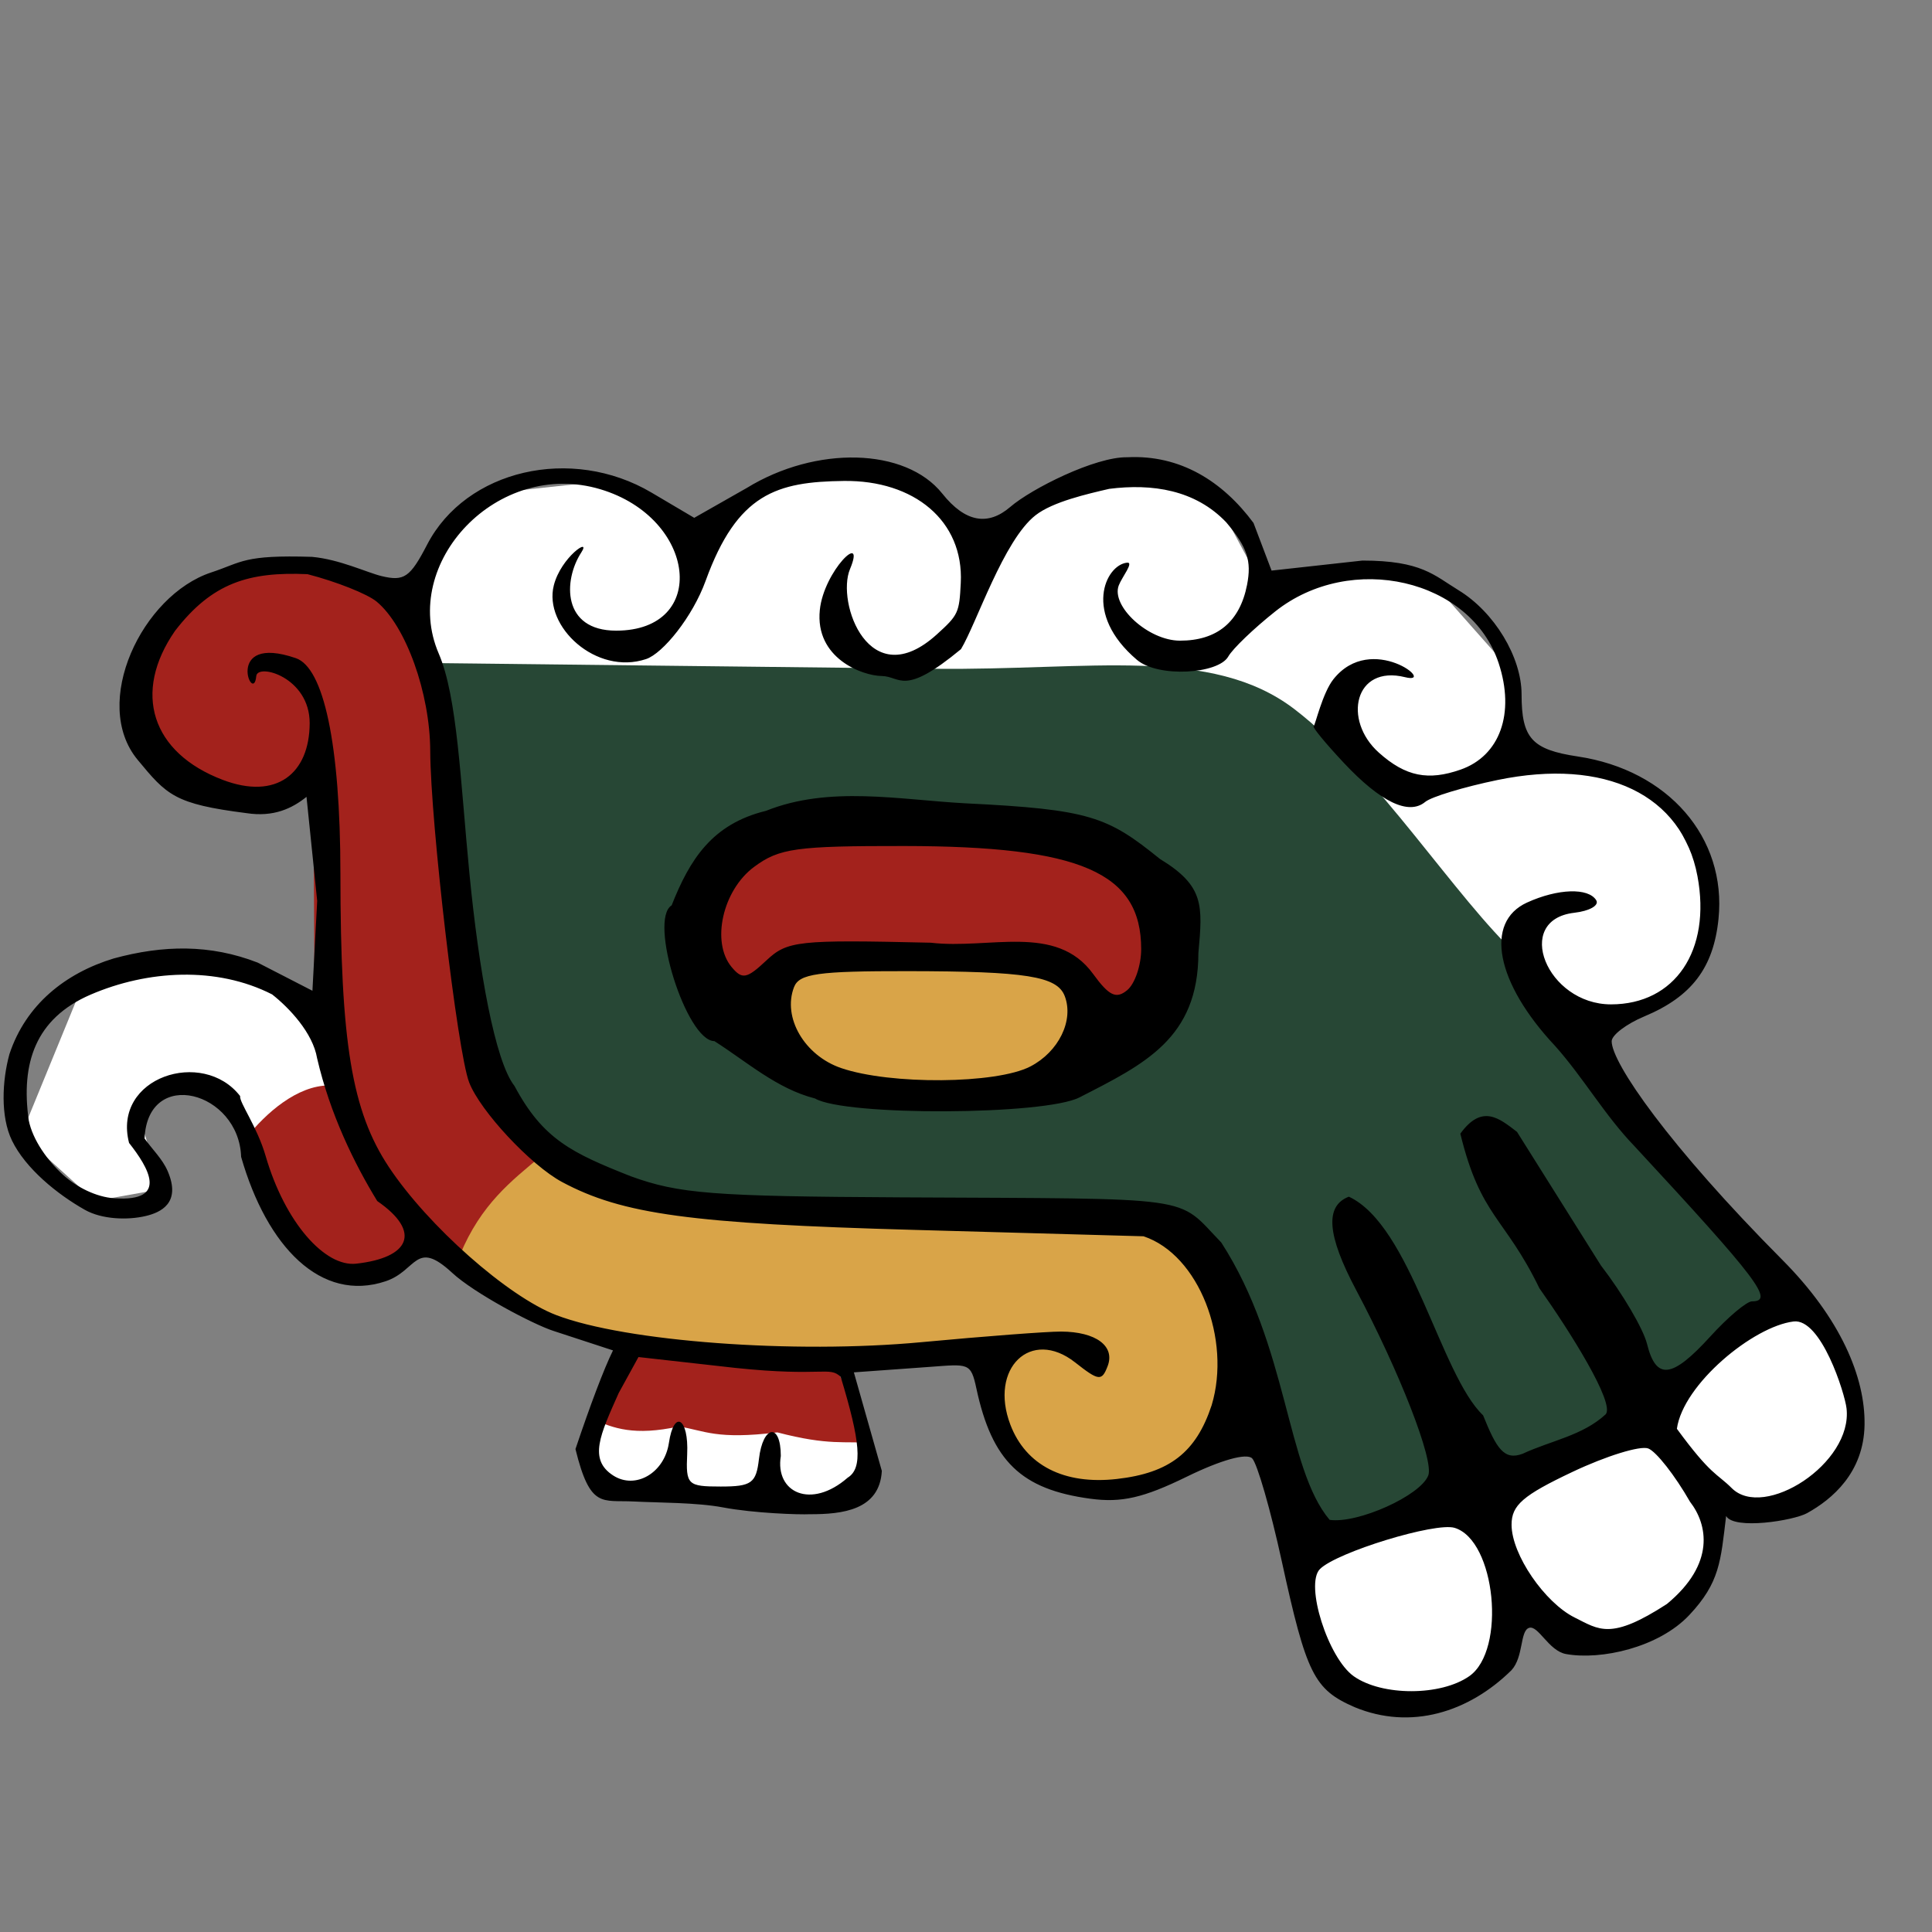
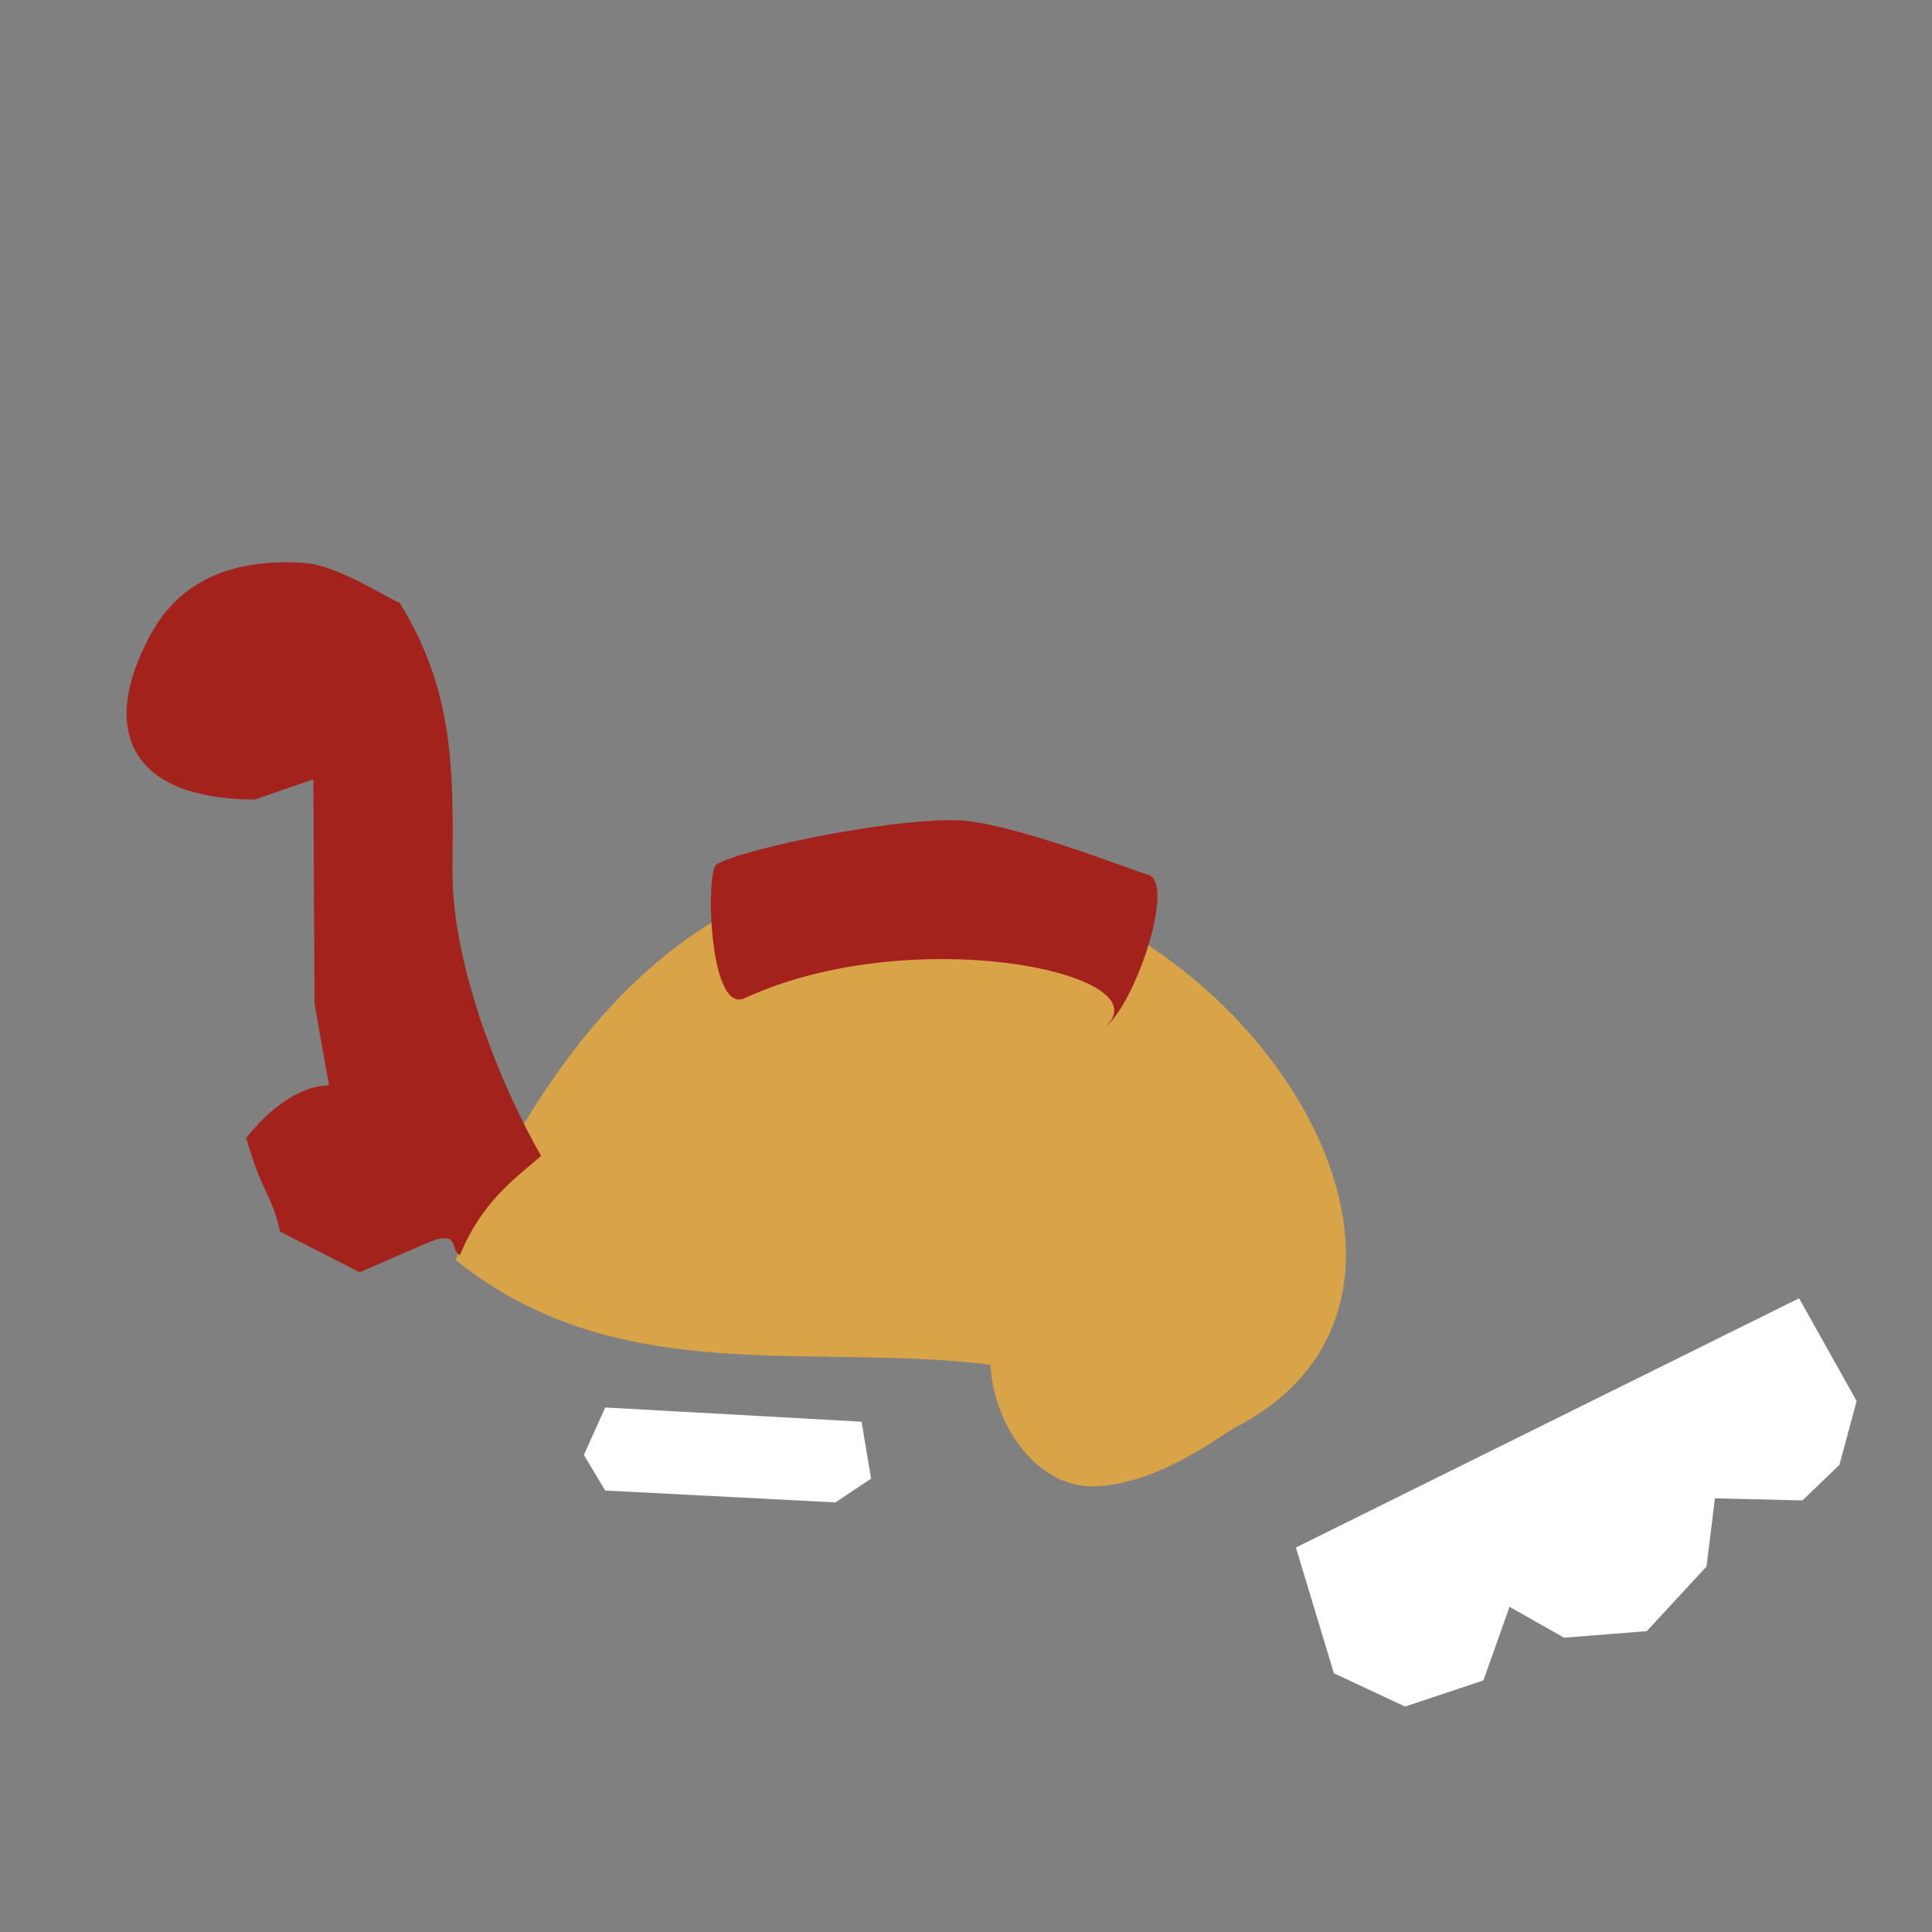
<svg xmlns="http://www.w3.org/2000/svg" version="1.0" width="193" height="193" id="svg2">
  <rect width="100%" height="100%" fill="#808080" stroke="none" />
  <defs id="defs5" />
  <path d="M 123.15,142.735 C 119.216,145.31 115.04,148.025 109.824,148.46 C 103.819,148.961 99.288,142.589 98.942,136.338 C 81.071,134.06 61.707,138.903 45.526,125.873 C 64.288,81.235 93.63,81.309 113.61,93.725 C 133.59,106.14 143.734,132.319 123.15,142.735 z " style="fill:#d9a448" id="path2169" />
-   <path d="M 16.123,118.787 L 9.484,119.973 L 2.134,113.334 L 8.061,98.871 L 17.308,96.5 L 24.184,96.737 L 29.163,98.871 C 32.681,101.941 33.588,106.058 34.883,110.355 L 24.896,114.757 L 21.813,110.015 L 17.545,108.355 L 13.752,110.963 L 16.123,118.787 z " style="fill:#ffffff;fill-rule:evenodd;stroke:#000000;stroke-width:0;stroke-linecap:butt;stroke-linejoin:miter;stroke-miterlimit:4;stroke-dasharray:none;stroke-opacity:1" id="path3176" />
  <path d="M 45.946,125.368 C 44.913,125.007 46.116,122.669 42.547,124.219 L 35.918,127.097 L 27.976,123.027 C 27.113,119.177 26.222,119.373 24.598,113.67 C 26.553,111.193 29.676,108.443 32.863,108.43 L 31.423,100.258 L 31.304,77.851 L 25.468,79.866 C 13.535,79.866 9.658,73.424 14.989,63.484 C 17.832,58.184 22.982,55.72 30.448,56.24 C 33.748,56.469 38.79,59.821 39.913,60.21 C 45.411,69.073 45.286,77.038 45.199,86.823 C 45.111,96.74 50.336,109.043 54.062,115.481 C 51.087,117.968 48.054,120.281 45.946,125.368 z M 110.365,102.598 C 113.337,100.516 117.589,87.997 114.605,87.342 C 113.368,87.07 100.849,82.031 95.481,81.939 C 87.692,81.806 71.854,85.389 71.402,86.566 C 70.48,88.968 71.099,101.234 74.366,99.723 C 91.205,91.932 116.532,97.308 110.365,102.598 z " style="fill:#a3221c" id="path2167" />
  <path d="M 58.327,145.343 L 60.461,148.899 L 83.459,150.085 L 87.016,147.714 L 86.068,142.023 L 60.461,140.601 L 58.327,145.343 z " style="fill:#ffffff;fill-rule:evenodd;stroke:#000000;stroke-width:0;stroke-linecap:butt;stroke-linejoin:miter;stroke-miterlimit:4;stroke-dasharray:none;stroke-opacity:1" id="path4147" />
-   <path d="M 59.275,141.786 L 63.543,135.147 L 83.459,136.57 L 87.253,144.157 C 84.309,143.93 82.858,144.449 77.65,143.09 C 71.532,143.839 70.427,142.916 67.811,142.498 C 63.347,143.474 61.261,142.668 59.275,141.786 z " style="fill:#a3221c;fill-opacity:1;fill-rule:evenodd;stroke:#000000;stroke-width:0;stroke-linecap:butt;stroke-linejoin:miter;stroke-miterlimit:4;stroke-dasharray:none;stroke-opacity:1" id="path2202" />
  <path d="M 129.457,154.59 L 179.722,129.694 L 185.47,139.959 L 183.753,146.332 L 180.058,149.888 L 171.314,149.68 L 170.475,156.486 L 164.507,162.946 L 156.249,163.6 L 150.796,160.517 L 148.188,167.867 L 140.364,170.475 L 133.251,167.156 L 129.457,154.59 z " style="fill:#ffffff;fill-rule:evenodd;stroke:#000000;stroke-width:0;stroke-linecap:butt;stroke-linejoin:miter;stroke-miterlimit:4;stroke-dasharray:none;stroke-opacity:1" id="path5118" />
-   <path d="M 42.678,68.996 L 120.684,70.419 L 152.693,106.458 L 168.579,97.923 L 170.95,89.15 L 166.919,81.088 L 160.28,76.919 L 150.559,75.161 L 150.698,66.752 L 143.446,58.564 L 133.962,57.101 L 126.375,59.038 L 121.158,49.317 L 111.674,47.657 L 102.959,50.404 L 97.923,54.296 L 90.572,47.894 L 78.243,47.657 L 68.759,53.348 L 59.749,48.131 L 49.109,49.276 L 42.678,55.956 L 42.678,68.996 z " style="fill:#ffffff;fill-rule:evenodd;stroke:#000000;stroke-width:0;stroke-linecap:butt;stroke-linejoin:miter;stroke-miterlimit:4;stroke-dasharray:none;stroke-opacity:1" id="path6089" />
-   <path d="M 129.958,153.207 C 128.929,148.497 127.082,142.983 126.723,142.403 C 126.607,117.577 100.234,121.461 87.529,120.708 C 80.405,120.286 64.498,121.176 56.104,116.031 C 45.249,109.376 43.395,88.513 43.24,66.239 L 93.313,66.808 C 108.854,66.985 121.023,64.485 129.331,70.859 C 137.679,77.264 145.406,89.725 151.665,95.504 C 159.437,102.683 170.301,121.024 179.416,129.881 C 169.407,135.543 139.223,158.258 129.958,153.207 z M 114.168,94.644 C 114.69,86.816 111.256,83.326 90.5,84.346 C 82.612,82.387 66.997,85.295 72.914,97.102 C 77.612,108.059 83.614,107.913 92.695,108.861 C 102.382,109.873 114.007,103.873 113.111,99.078 C 113.876,98.443 114.168,96.263 114.168,94.644 z " style="fill:#274735" id="path2165" />
-   <path d="M 12.893,114.175 C 11.199,107.599 20.264,104.687 23.987,109.492 C 23.89,110.123 25.677,112.522 26.537,115.48 C 28.479,122.16 32.477,126.581 35.581,126.237 C 40.892,125.649 42.18,123.079 37.685,119.98 C 35.403,116.251 32.975,111.312 31.676,105.709 C 31.248,103.172 28.886,100.676 27.184,99.338 C 21.638,96.508 14.742,96.909 9.043,99.364 C 3.523,101.751 2.078,106.219 2.867,111.897 C 3.264,113.897 4.776,115.972 6.298,117.361 C 7.628,118.574 9.589,119.581 11.424,119.705 C 16.951,120.077 14.787,116.579 12.893,114.175 z M 14.441,113.73 C 15.212,114.819 16.233,115.781 16.754,116.997 C 18.135,120.216 16,121.128 14.58,121.469 C 12.74,121.911 10.176,121.813 8.488,120.863 C 5.714,119.301 2.547,116.724 1.194,113.933 C 0.032,111.536 0.213,107.94 0.944,105.299 C 2.581,100.362 6.526,97.217 11.354,95.748 C 16.286,94.401 20.984,94.312 25.743,96.161 L 31.211,98.974 L 31.686,90 L 30.619,79.603 C 29.171,80.766 27.33,81.645 24.619,81.229 C 17.419,80.316 16.665,79.427 13.75,75.903 C 9.05,70.224 14.193,59.464 21.1,57.185 C 24.219,56.156 24.299,55.414 31.171,55.628 C 33.921,55.876 36.673,57.2 38.106,57.547 C 40.371,58.095 40.968,57.684 42.67,54.404 C 46.553,46.921 57.078,44.481 65.082,49.207 L 69.351,51.729 L 74.596,48.748 C 81.492,44.514 90.448,44.69 94.133,49.31 C 96.432,52.193 98.701,52.552 100.921,50.642 C 103.058,48.803 109.427,45.618 112.611,45.678 C 117.911,45.409 122.142,48.088 125.221,52.241 L 127.025,57 L 136.104,55.998 C 142.013,56.001 143.256,57.469 145.701,58.96 C 149.28,61.141 152,65.637 152,69.369 C 152,73.747 153.027,74.882 157.615,75.57 C 166.649,76.924 172.498,83.674 171.673,91.791 C 171.176,96.68 168.986,99.561 164.27,101.532 C 162.472,102.283 161,103.402 161,104.019 C 161,106.17 166.686,114.427 178.062,125.87 C 183.85,131.691 186.344,137.573 186.262,142.345 C 186.181,147.116 183.022,149.773 180.522,151.157 C 179.172,151.904 173.225,152.852 172.433,151.444 C 171.89,155.954 171.81,158.089 168.751,161.341 C 165.691,164.593 159.918,165.862 156.438,165.232 C 154.698,164.917 153.654,162.305 152.74,162.62 C 151.826,162.935 152.215,165.508 150.994,166.845 C 146.709,171.069 140.923,172.859 135.329,170.542 C 131.266,168.775 130.511,167.261 128.04,155.939 C 126.919,150.804 125.59,146.19 125.086,145.686 C 124.531,145.131 121.958,145.852 118.562,147.513 C 114.235,149.63 112.037,150.134 108.939,149.719 C 102.01,148.789 99.099,145.975 97.536,138.694 C 96.978,136.092 96.746,136.266 92.835,136.55 L 85.299,137.093 L 88.092,146.942 C 87.871,150.858 84.149,151.276 80.899,151.265 C 79.848,151.318 75.322,151.171 72.214,150.583 C 69.6,150.088 65.713,150.118 63.321,149.994 C 60.138,149.828 58.961,150.753 57.487,144.757 C 58.966,140.36 60.322,136.756 61.236,134.9 L 55.301,132.958 C 53.211,132.281 47.358,129.175 45.18,127.159 C 41.482,123.735 41.676,126.935 38.528,127.991 C 32.072,130.155 26.664,124.559 24.087,115.566 C 23.875,109.04 14.756,106.557 14.441,113.73 z M 17.485,63.021 C 13.207,69.195 15.129,75.198 22.252,77.906 C 27.626,79.949 30.916,77.27 30.935,72.254 C 30.953,67.642 25.721,66.224 25.6,67.54 C 25.322,70.576 22.266,63.244 29.558,65.749 C 32.313,66.695 34,74.224 34.006,87.297 C 34.013,104.165 35.139,110.985 38.84,116.572 C 42.729,122.444 50.74,129.529 55.581,131.378 C 62.515,134.026 79.329,135.271 92.06,134.078 C 98.352,133.489 104.625,133.012 106,133.019 C 109.485,133.035 111.417,134.471 110.648,136.474 C 110.064,137.996 109.766,137.961 107.396,136.097 C 102.991,132.632 98.786,136.677 100.93,142.316 C 102.477,146.385 106.302,148.339 111.56,147.746 C 116.83,147.152 119.486,145.087 121.041,140.376 C 123.013,133.825 119.781,125.339 114.232,123.5 L 91.366,122.863 C 69.037,122.242 62.188,121.312 56.153,118.082 C 53.024,116.407 47.96,110.977 46.864,108.121 C 45.691,105.064 43.007,82.189 42.978,75.006 C 42.955,69.224 40.546,62.517 37.624,60.099 C 36.693,59.329 33.584,58.095 30.716,57.357 C 24.851,57.1 21.189,58.221 17.485,63.021 z M 172.995,148.659 C 176.207,151.867 185.099,146.194 184.462,140.684 C 184.287,139.179 181.926,131.678 179.173,132.011 C 175.16,132.496 168.138,138.267 167.515,142.731 C 170.959,147.431 171.5,147.166 172.995,148.659 z M 84.681,147.614 C 86.222,146.667 85.934,143.973 83.981,137.536 C 82.812,136.446 82.234,137.567 73.478,136.651 L 63.781,135.564 L 61.81,139.151 C 59.958,143.309 58.761,145.784 61.25,147.393 C 63.487,148.839 66.375,147.137 66.82,144.148 C 67.325,140.753 68.811,141.649 68.647,145.25 C 68.508,148.326 68.688,148.5 72,148.5 C 75.075,148.5 75.538,148.166 75.816,145.75 C 76.209,142.342 78,142.096 78,145.45 C 77.407,149.13 81.036,150.801 84.681,147.614 z M 157.295,161.581 C 159.755,162.806 160.896,163.879 166.519,160.232 C 171.389,156.208 170.58,152.277 168.826,150.02 C 167.329,147.399 165.453,145.004 164.656,144.698 C 163.859,144.392 160.46,145.441 157.103,147.029 C 152.135,149.378 151,150.36 151,152.31 C 151,155.311 154.332,160.105 157.295,161.581 z M 110.801,48.835 C 108.637,49.342 105.182,50.117 103.449,51.471 C 100.246,53.974 97.557,62.268 96,64.846 C 90.202,69.648 89.993,67.555 88.077,67.53 C 86.155,67.506 81.401,65.765 81.897,60.933 C 82.298,57.027 86.544,52.938 84.91,56.855 C 83.523,60.182 86.83,69.501 93.587,63.375 C 95.736,61.428 95.829,61.216 95.978,58.224 C 96.287,52.019 91.302,47.963 84.316,48.045 C 77.601,48.124 73.658,49.284 70.488,58.026 C 69.185,61.62 66.22,65.28 64.541,65.839 C 59.544,67.501 54.276,62.576 55.325,58.471 C 56.048,55.645 59.11,53.589 58.067,55.191 C 56.258,57.97 56.137,63 61.551,63 C 70.855,63 69.604,51.759 59.979,48.876 C 49.708,45.798 39.931,56.243 43.829,65.29 C 45.696,69.626 45.998,78.072 46.894,87.263 C 47.836,96.931 49.448,106.027 51.399,108.489 C 54.245,113.821 57.148,115.182 63,117.5 C 67.815,119.251 71.179,119.514 90,119.612 C 120.103,119.769 117.41,119.39 122.001,124.121 C 128.723,134.535 128.455,146.642 132.824,151.829 C 135.642,152.229 141.907,149.407 142.681,147.389 C 143.257,145.887 139.823,137.066 135.466,128.853 C 132.56,123.377 132.336,120.469 134.747,119.544 C 140.956,122.438 143.877,137.31 148.156,141.386 C 149.494,144.709 150.253,145.916 152.103,145.227 C 154.908,143.918 158.105,143.416 160.408,141.278 C 161.333,140.163 156.84,133.005 153.781,128.692 C 150.299,121.525 147.919,121.601 145.882,113.25 C 148.064,110.235 149.794,111.736 151.542,113.068 L 159.922,126.408 C 162.08,129.208 164.154,132.738 164.531,134.25 C 165.442,137.905 167.026,137.717 170.864,133.5 C 172.615,131.575 174.488,130 175.024,130 C 177.274,130 175.62,127.817 163.28,114.5 C 160.311,111.424 158.197,107.683 155.362,104.5 C 149.445,98.199 148.251,92.118 152.547,90.161 C 155.618,88.761 158.672,88.66 159.458,89.932 C 159.775,90.445 158.789,91.007 157.267,91.182 C 151.128,91.888 154.512,100.333 160.934,100.333 C 167.331,100.333 170.963,94.947 169.57,87.523 C 168.044,79.389 160.373,75.698 149.606,77.918 C 146.248,78.611 142.995,79.595 142.377,80.106 C 140.722,81.474 137.92,80.129 134.23,76.193 C 132.432,74.275 131.082,72.636 131.23,72.55 C 131.379,72.465 132.111,69.224 133.209,67.847 C 137.024,63.062 143.616,68.458 140.365,67.649 C 135.306,66.39 134.113,71.939 137.742,75.185 C 140.436,77.597 142.695,78.002 145.899,76.885 C 149.84,75.511 151.364,71.26 149.711,66.248 C 146.942,57.846 134.962,55.075 127.388,61.084 C 125.249,62.781 123.14,64.806 122.7,65.584 C 121.711,67.335 115.703,67.72 113.578,65.918 C 108.135,61.299 110.427,56.447 112.578,56.21 C 113.322,56.128 112.085,57.634 111.76,58.481 C 110.971,60.539 114.695,64 117.88,64 C 121.586,64 123.852,62.115 124.575,58.432 C 125.048,56.022 124.603,54.681 122.5,52.182 C 119.401,48.925 115.094,48.289 110.801,48.835 z M 146.777,167.443 C 150.497,164.838 149.408,153.863 145.307,152.626 C 143.385,152.046 133.541,155.059 131.857,156.743 C 130.33,158.27 132.668,165.654 135.251,167.463 C 138.079,169.444 143.936,169.434 146.777,167.443 z M 81.42,109.735 C 77.597,108.76 74.628,106.079 71.365,104.004 C 68.574,103.995 64.761,91.884 67.095,90.441 C 68.911,85.844 71.144,82.311 76.518,81 C 82.843,78.47 89.786,79.888 96.427,80.248 C 108.921,80.856 110.645,81.585 115.874,85.806 C 120.304,88.505 120.15,90.413 119.715,95.204 C 119.706,103.735 114.327,106.302 107.846,109.622 C 104.388,111.417 84.397,111.503 81.42,109.735 z M 102.923,106.54 C 105.759,105.073 107.295,101.932 106.362,99.502 C 105.602,97.521 102.507,97.029 90.719,97.014 C 81.703,97.002 79.836,97.265 79.317,98.617 C 78.154,101.647 80.363,105.438 84.021,106.694 C 88.942,108.382 99.527,108.296 102.923,106.54 z M 114,94.812 C 114,87.158 107.968,84.534 90.332,84.514 C 79.526,84.502 77.847,84.735 75.332,86.599 C 72.188,88.929 71.021,94.115 73.082,96.599 C 74.138,97.871 74.599,97.785 76.547,95.956 C 78.653,93.977 79.681,93.866 92.979,94.173 C 98.816,94.863 105.497,92.208 109.19,97.283 C 110.794,99.488 111.504,99.826 112.608,98.911 C 113.373,98.275 114,96.431 114,94.812 z " style="fill:#000000;fill-opacity:1" id="path2163" />
</svg>